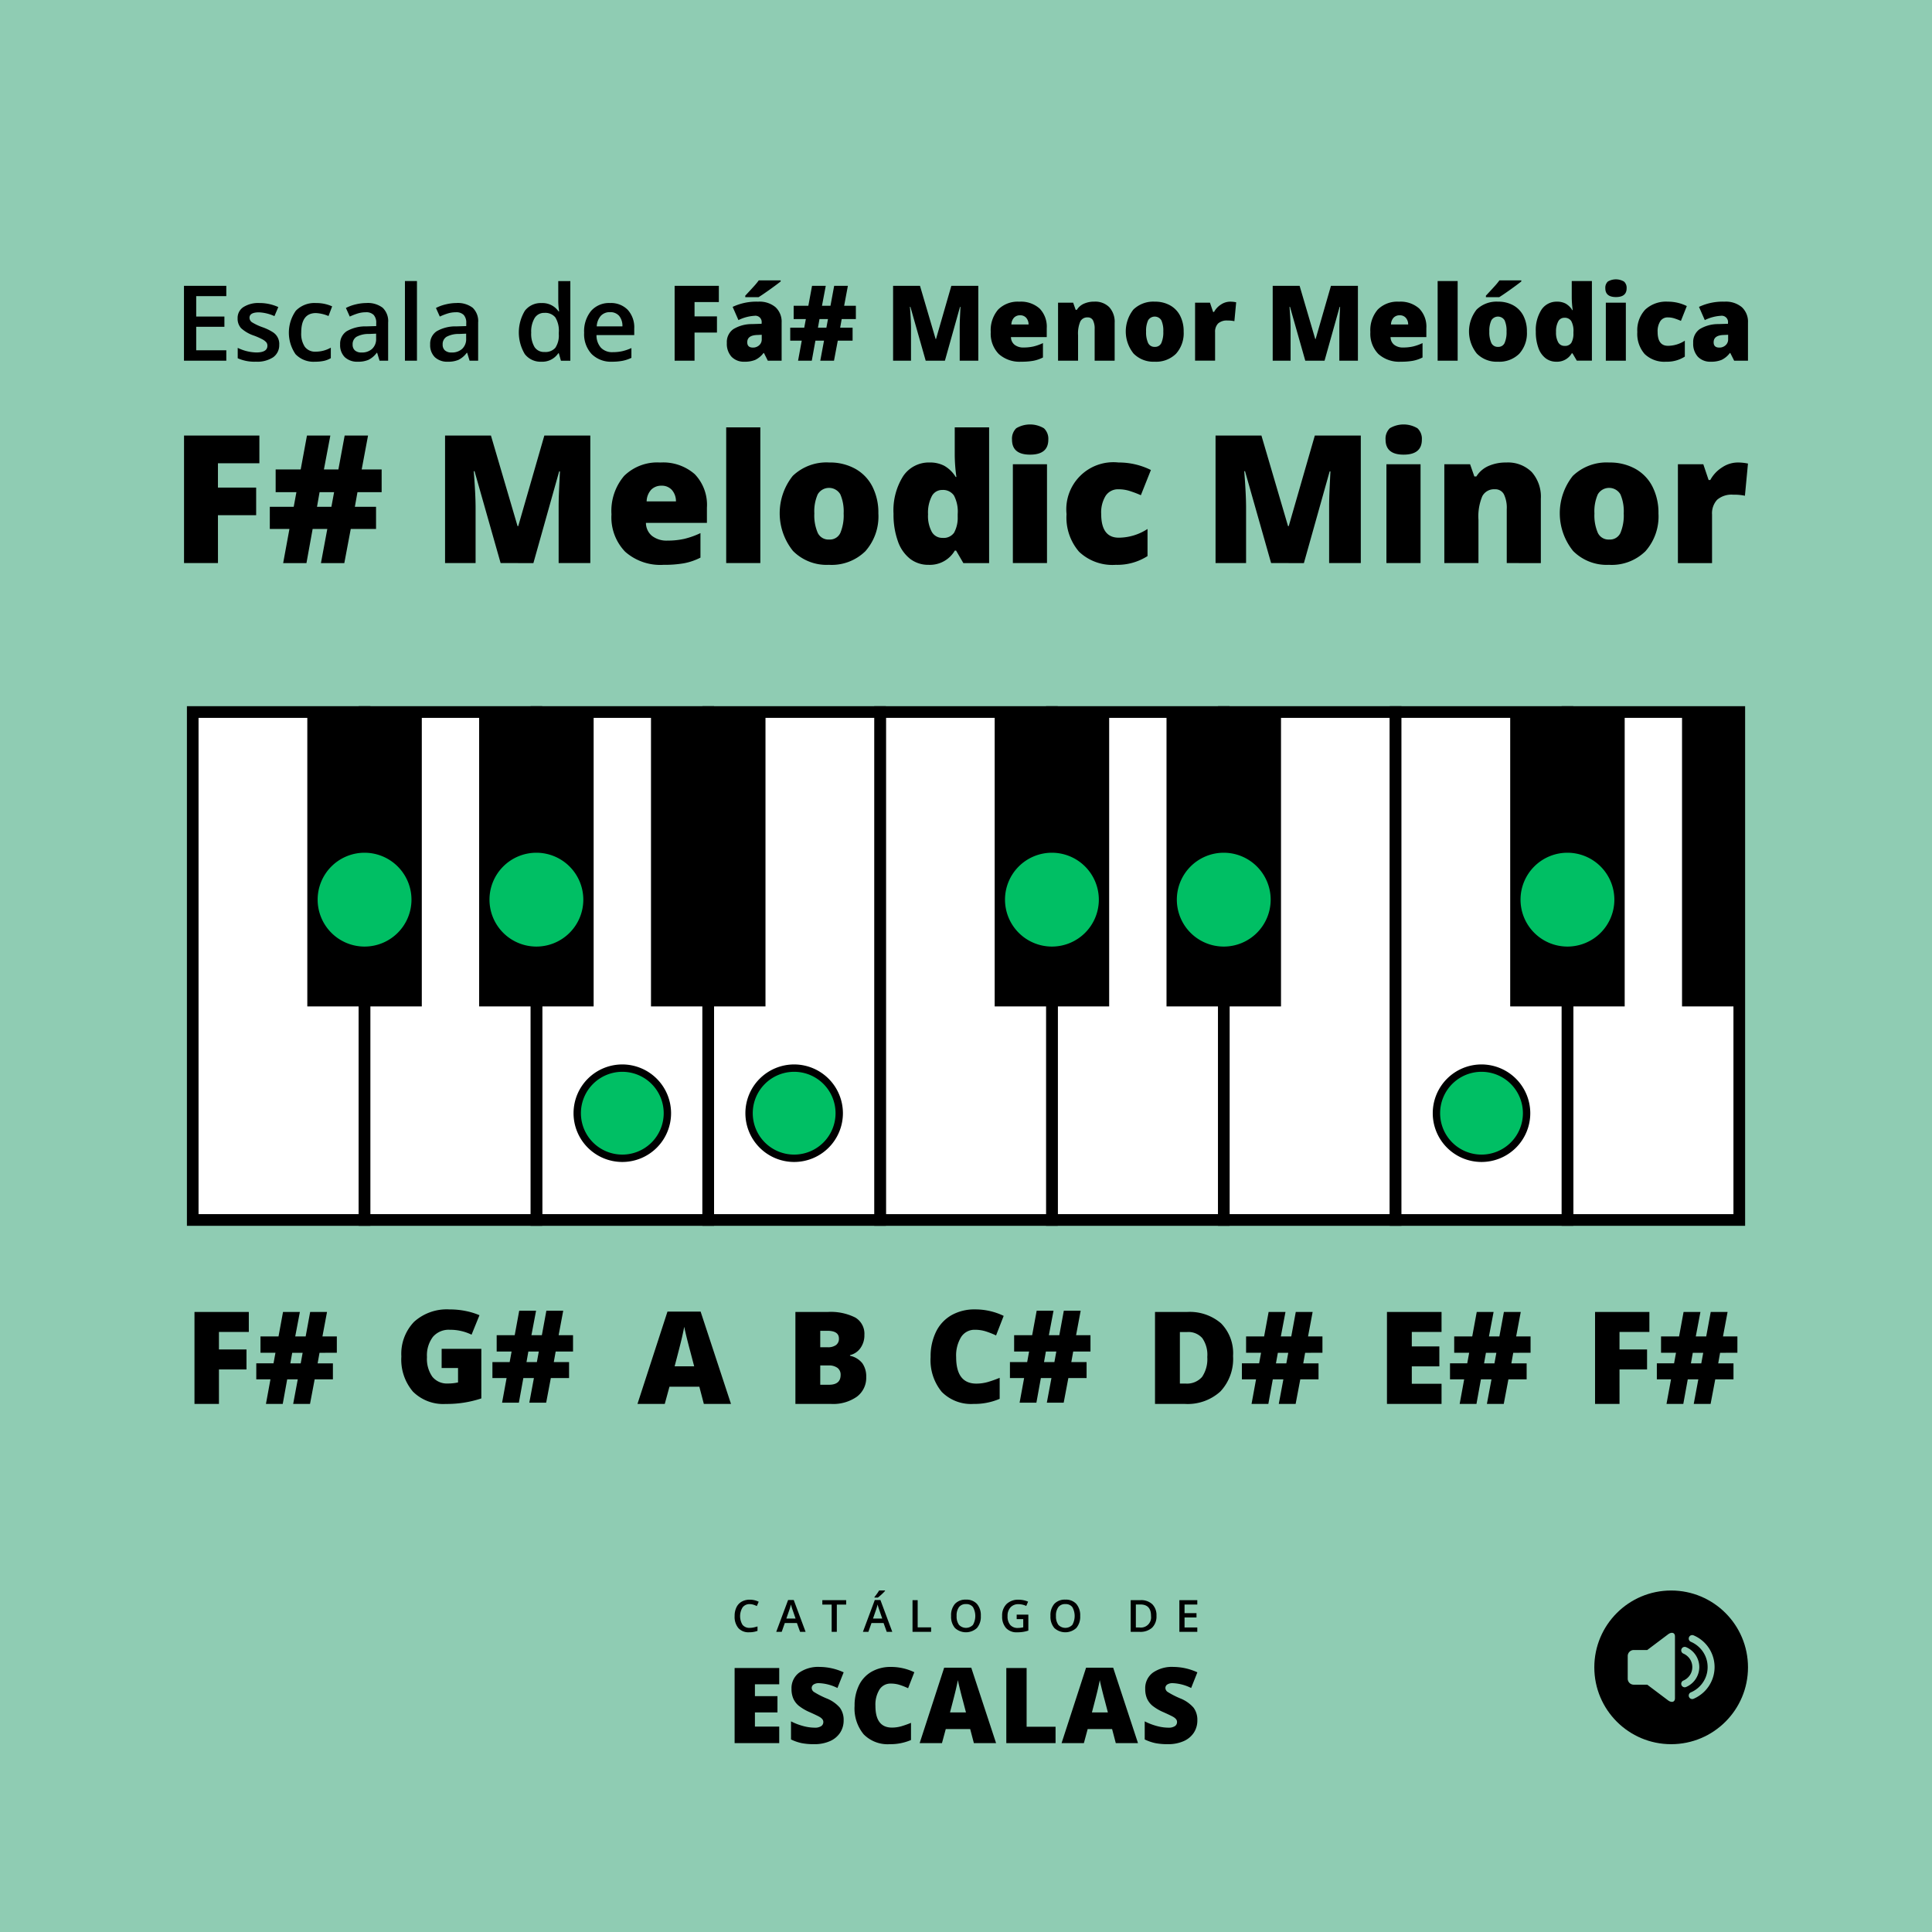
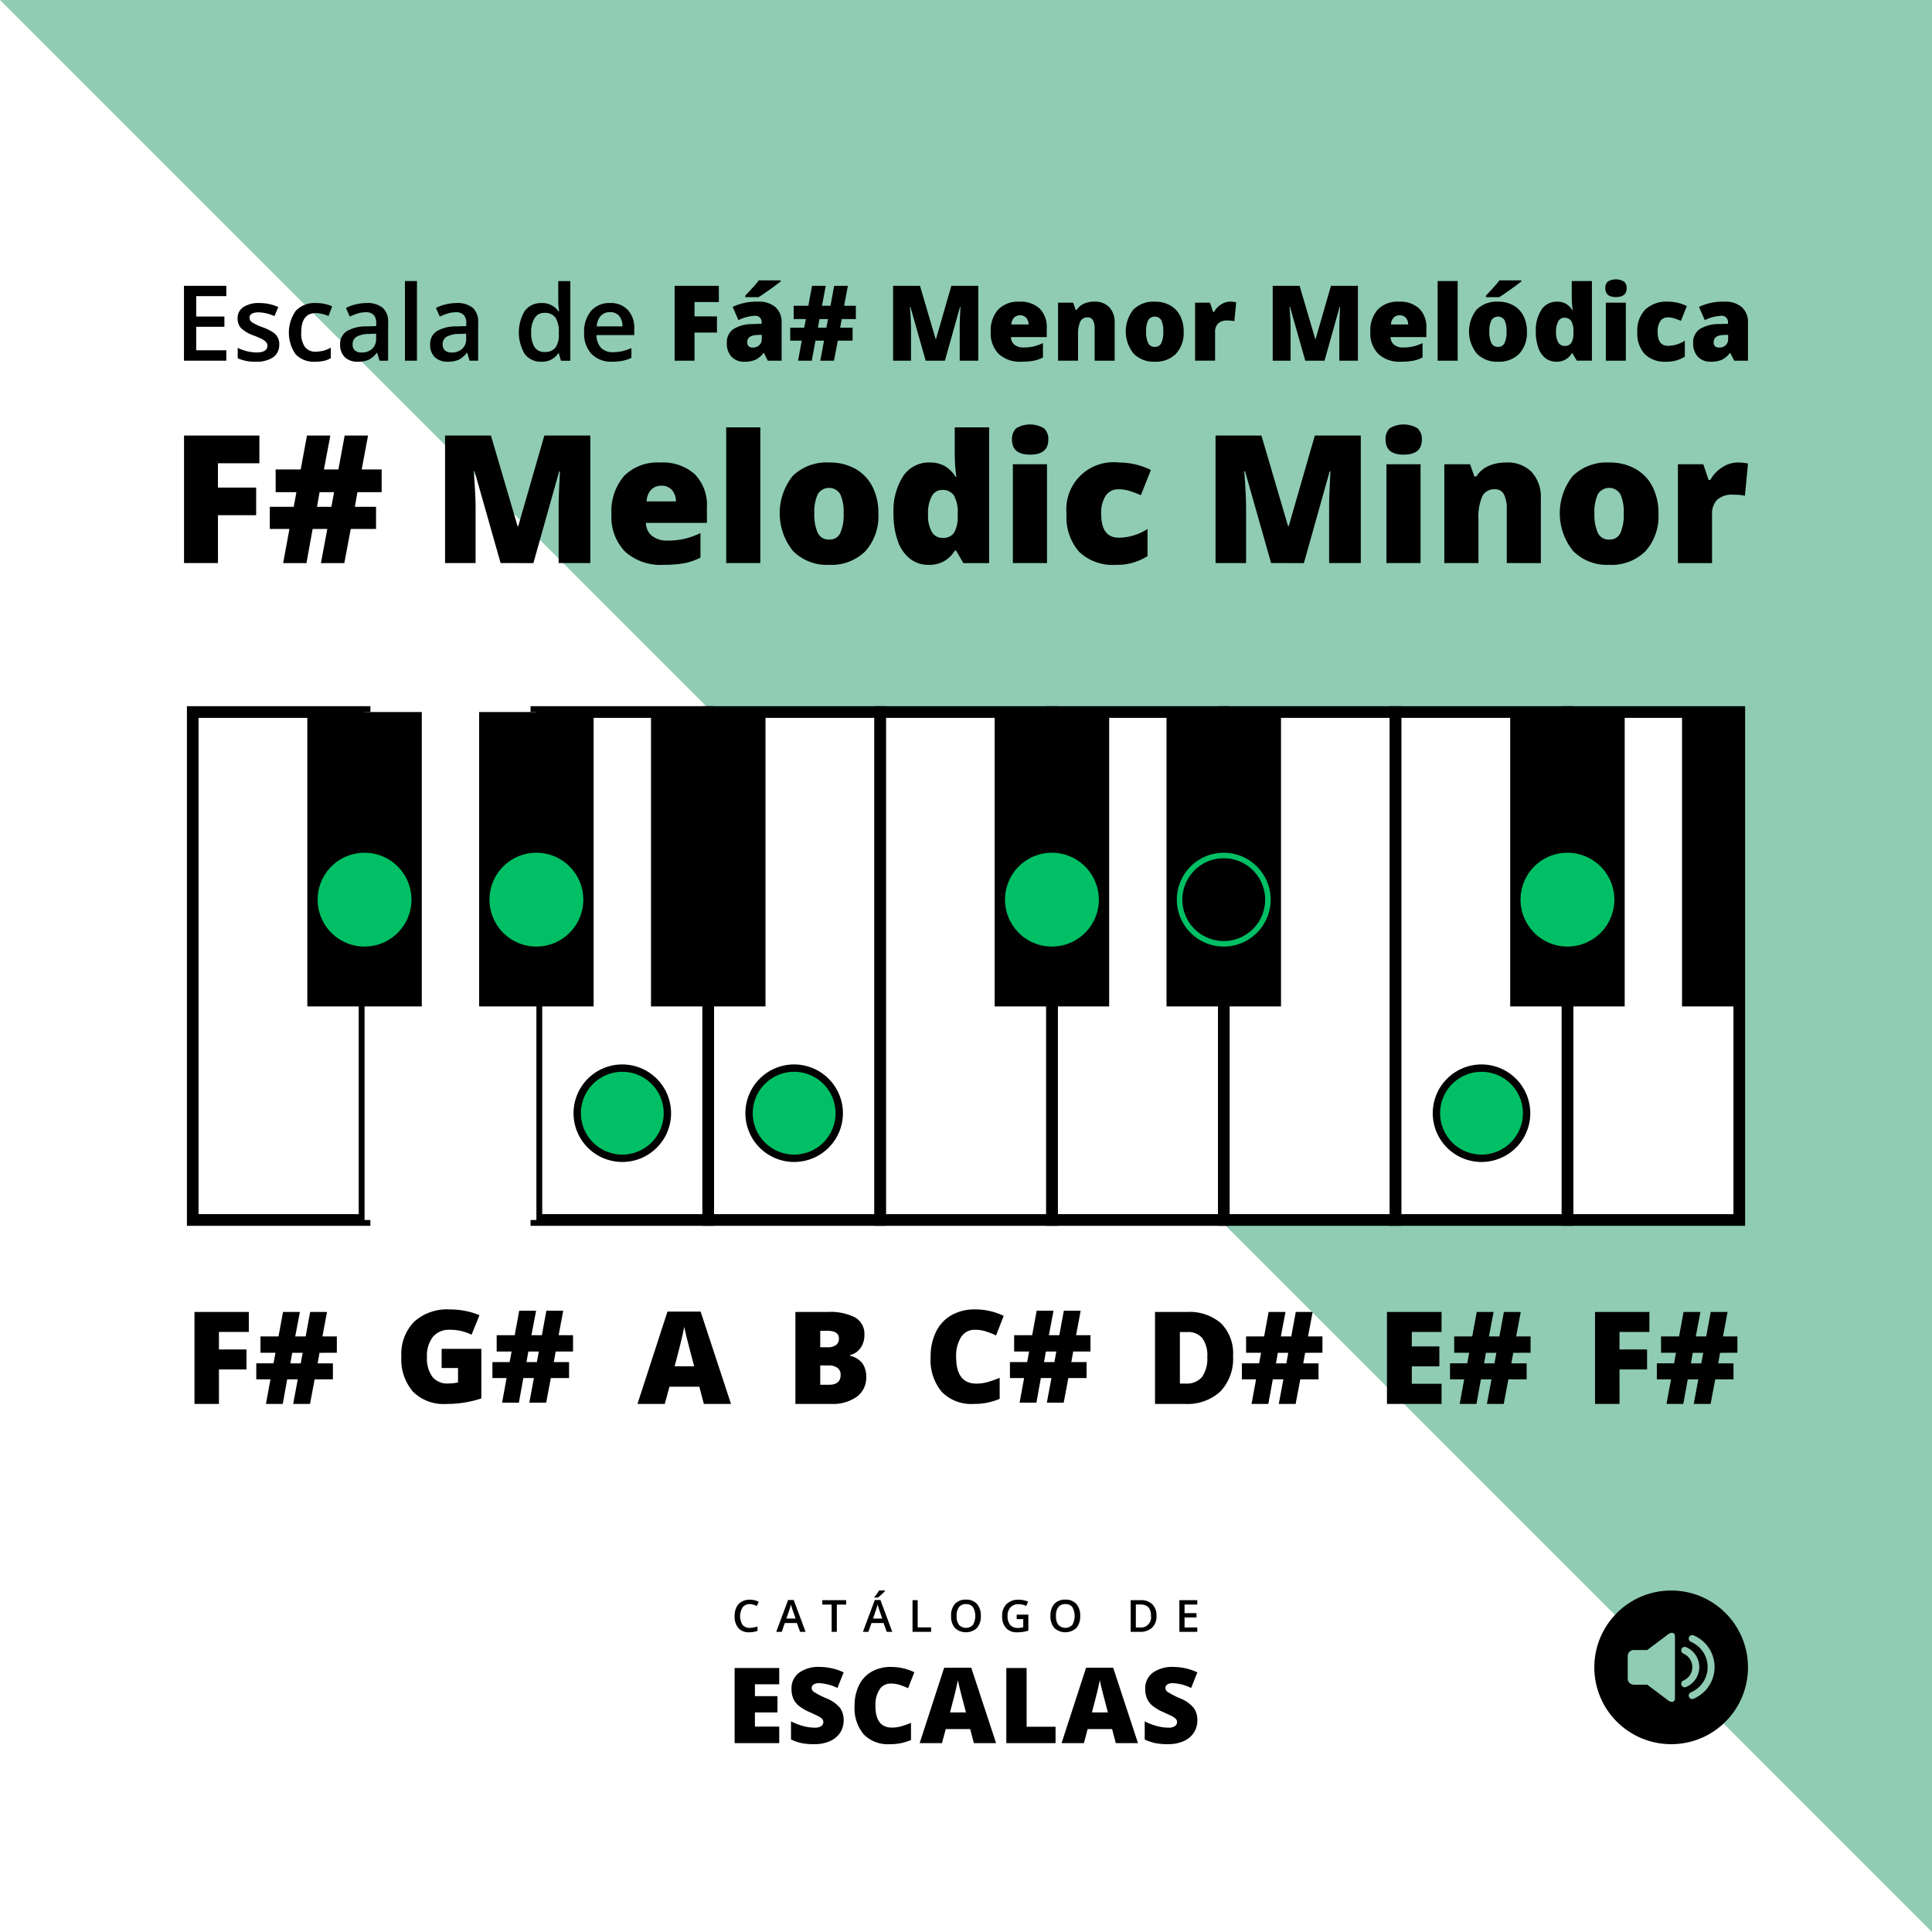
<svg xmlns="http://www.w3.org/2000/svg" width="300" height="300">
  <g transform="translate(-1716.776 -647.501)">
-     <path fill="#8fccb3" d="M1716.776 647.501h300v300h-300z" />
+     <path fill="#8fccb3" d="M1716.776 647.501h300v300z" />
    <circle cx="11.932" cy="11.932" r="11.932" transform="translate(1964.34 894.474)" />
    <path fill="#8fccb3" d="m1975.8 901.275-3.24 2.439h-2.1a.936.936 0 0 0-.933.933v3.517a.936.936 0 0 0 .933.934h2.1l3.24 2.439c.493.37 1.063.311 1.063-.332v-9.6c.002-.641-.563-.705-1.063-.33ZM1979.754 911.288a.54.54 0 0 1-.419-1 4.277 4.277 0 0 0 1.352-.915 4.277 4.277 0 0 0 .914-1.351 4.221 4.221 0 0 0 .251-.81 4.277 4.277 0 0 0 .082-.848 4.362 4.362 0 0 0-.082-.849 4.211 4.211 0 0 0-.642-1.528 4.322 4.322 0 0 0-.523-.633 4.324 4.324 0 0 0-1.352-.915.54.54 0 0 1 .419-1 5.3 5.3 0 0 1 .905.489 5.4 5.4 0 0 1 .795.654 5.462 5.462 0 0 1 .654.795 5.348 5.348 0 0 1 .8 1.922 5.312 5.312 0 0 1 0 2.121 5.317 5.317 0 0 1-.314 1.017 5.341 5.341 0 0 1-1.143 1.7 5.457 5.457 0 0 1-.795.654 5.3 5.3 0 0 1-.902.497Z" />
    <path fill="#8fccb3" d="M1978.588 909.459a.54.54 0 1 1-.419-1 2.288 2.288 0 0 0 .72-.489 2.241 2.241 0 0 0 .28-.338 2.271 2.271 0 0 0 .209-.382 2.227 2.227 0 0 0 .134-.432 2.413 2.413 0 0 0 0-.908 2.226 2.226 0 0 0-.134-.432 2.274 2.274 0 0 0-.209-.382 2.327 2.327 0 0 0-1-.827.54.54 0 1 1 .419-1 3.374 3.374 0 0 1 1.068.718 3.311 3.311 0 0 1 .411.5 3.361 3.361 0 0 1 .307.569 3.276 3.276 0 0 1 .2.639 3.36 3.36 0 0 1 .069.666 3.289 3.289 0 0 1-.069.666 3.233 3.233 0 0 1-.2.639 3.372 3.372 0 0 1-.307.57 3.311 3.311 0 0 1-.411.5 3.367 3.367 0 0 1-.5.411 3.426 3.426 0 0 1-.568.312Z" />
    <path d="M1833.186 896.59a1.326 1.326 0 0 0-1.091.492 2.581 2.581 0 0 0-.015 2.727 1.353 1.353 0 0 0 1.106.465 3 3 0 0 0 .606-.062q.294-.063.61-.16v.69a3.7 3.7 0 0 1-1.314.219 2.1 2.1 0 0 1-1.661-.655 2.741 2.741 0 0 1-.579-1.874 3.034 3.034 0 0 1 .281-1.343 2.01 2.01 0 0 1 .813-.882 2.47 2.47 0 0 1 1.25-.307 3.1 3.1 0 0 1 1.394.317l-.29.67a4.181 4.181 0 0 0-.527-.207 1.887 1.887 0 0 0-.583-.09ZM1841.014 900.894l-.492-1.368h-1.882l-.482 1.368h-.849l1.842-4.943h.876l1.842 4.943Zm-.7-2.062-.462-1.34c-.033-.09-.08-.231-.139-.424s-.1-.335-.123-.424a7.7 7.7 0 0 1-.266.905l-.445 1.283ZM1846.716 900.894h-.8v-4.234h-1.448v-.69h3.7v.69h-1.448ZM1854.47 900.894l-.492-1.368h-1.878l-.482 1.368h-.849l1.843-4.943h.875l1.842 4.943Zm-.7-2.062-.461-1.34a11.2 11.2 0 0 1-.263-.848 7.671 7.671 0 0 1-.266.905l-.445 1.283Zm-1.209-3.257v-.084c.128-.156.26-.332.4-.525s.243-.359.322-.495h.92v.071a6.88 6.88 0 0 1-.524.53 7.231 7.231 0 0 1-.588.5ZM1858.472 900.894v-4.924h.8v4.23h2.085v.691ZM1869.077 898.425a2.69 2.69 0 0 1-.6 1.869 2.526 2.526 0 0 1-3.414.005 2.709 2.709 0 0 1-.6-1.881 2.671 2.671 0 0 1 .6-1.872 2.217 2.217 0 0 1 1.714-.654 2.175 2.175 0 0 1 1.7.664 2.69 2.69 0 0 1 .6 1.869Zm-3.758 0a2.209 2.209 0 0 0 .367 1.379 1.494 1.494 0 0 0 2.112.065l.06-.06a2.8 2.8 0 0 0 0-2.758 1.281 1.281 0 0 0-1.079-.468 1.308 1.308 0 0 0-1.093.468 2.19 2.19 0 0 0-.367 1.374ZM1874.645 898.223h1.812v2.477a5.237 5.237 0 0 1-.854.205 6.084 6.084 0 0 1-.884.061 2.218 2.218 0 0 1-1.724-.662 2.661 2.661 0 0 1-.606-1.867 2.486 2.486 0 0 1 .683-1.861 2.57 2.57 0 0 1 1.883-.672 3.671 3.671 0 0 1 1.461.3l-.283.67a2.83 2.83 0 0 0-1.2-.276 1.612 1.612 0 0 0-1.246.495 1.914 1.914 0 0 0-.457 1.353 2.022 2.022 0 0 0 .413 1.372 1.5 1.5 0 0 0 1.187.47 3.917 3.917 0 0 0 .835-.1v-1.269h-1.02ZM1884.507 898.425a2.694 2.694 0 0 1-.6 1.869 2.527 2.527 0 0 1-3.415.005 2.708 2.708 0 0 1-.6-1.881 2.67 2.67 0 0 1 .6-1.872 2.216 2.216 0 0 1 1.714-.654 2.175 2.175 0 0 1 1.7.664 2.7 2.7 0 0 1 .601 1.869Zm-3.759 0a2.209 2.209 0 0 0 .368 1.379 1.493 1.493 0 0 0 2.111.065c.021-.02.041-.039.06-.06a2.8 2.8 0 0 0 0-2.758 1.28 1.28 0 0 0-1.079-.468 1.309 1.309 0 0 0-1.093.468 2.189 2.189 0 0 0-.37 1.374ZM1896.353 898.385a2.452 2.452 0 0 1-.677 1.863 2.723 2.723 0 0 1-1.95.646h-1.377v-4.924h1.522a2.519 2.519 0 0 1 1.829.633 2.368 2.368 0 0 1 .653 1.782Zm-.848.027q0-1.769-1.654-1.768h-.7v3.572h.572a1.583 1.583 0 0 0 1.779-1.8ZM1902.692 900.894h-2.784v-4.924h2.784v.68h-1.98v1.341h1.856v.673h-1.856v1.546h1.98ZM1837.775 918.176h-6.928v-11.668h6.928v2.53H1834v1.835h3.5v2.53h-3.5v2.2h3.775ZM1847.776 914.632a3.441 3.441 0 0 1-.551 1.928 3.611 3.611 0 0 1-1.588 1.309 5.881 5.881 0 0 1-2.435.467 9.792 9.792 0 0 1-1.955-.164 7.25 7.25 0 0 1-1.644-.571v-2.81a9.328 9.328 0 0 0 1.875.723 7.023 7.023 0 0 0 1.788.259 1.737 1.737 0 0 0 1.029-.243.751.751 0 0 0 .327-.627.687.687 0 0 0-.132-.419 1.519 1.519 0 0 0-.423-.363q-.291-.184-1.552-.751a7.434 7.434 0 0 1-1.712-1.005 3.084 3.084 0 0 1-.846-1.117 3.708 3.708 0 0 1-.276-1.493 2.992 2.992 0 0 1 1.174-2.514 5.173 5.173 0 0 1 3.224-.9 9.047 9.047 0 0 1 3.7.838l-.966 2.434a7.009 7.009 0 0 0-2.825-.75 1.47 1.47 0 0 0-.894.216.65.65 0 0 0-.28.534.773.773 0 0 0 .355.615 13.543 13.543 0 0 0 1.928.99 5.323 5.323 0 0 1 2.095 1.457 3.163 3.163 0 0 1 .584 1.957ZM1855.1 908.926a2.009 2.009 0 0 0-1.756.922 4.446 4.446 0 0 0-.631 2.542q0 3.369 2.562 3.369a5.258 5.258 0 0 0 1.5-.216 14.824 14.824 0 0 0 1.46-.519v2.666a8.076 8.076 0 0 1-3.3.647 5.224 5.224 0 0 1-4.05-1.533 6.315 6.315 0 0 1-1.409-4.428 7.07 7.07 0 0 1 .682-3.185 4.885 4.885 0 0 1 1.964-2.111 5.927 5.927 0 0 1 3.013-.738 8.305 8.305 0 0 1 3.615.822l-.965 2.482a10.907 10.907 0 0 0-1.294-.511 4.534 4.534 0 0 0-1.391-.209ZM1868 918.176l-.574-2.186h-3.792l-.59 2.186h-3.464l3.807-11.716h4.206l3.855 11.716Zm-1.228-4.773-.5-1.914q-.177-.639-.427-1.652t-.331-1.453q-.072.407-.284 1.341t-.938 3.679ZM1873.036 918.176v-11.668h3.153v9.122h4.493v2.546ZM1890.036 918.176l-.574-2.186h-3.792l-.59 2.186h-3.464l3.807-11.716h4.206l3.856 11.716Zm-1.228-4.773-.5-1.914q-.177-.639-.427-1.652t-.331-1.453q-.072.407-.284 1.341t-.937 3.679ZM1902.7 914.632a3.441 3.441 0 0 1-.551 1.928 3.611 3.611 0 0 1-1.588 1.309 5.881 5.881 0 0 1-2.435.467 9.786 9.786 0 0 1-1.955-.164 7.25 7.25 0 0 1-1.644-.571v-2.81a9.387 9.387 0 0 0 1.875.723 7.03 7.03 0 0 0 1.788.259 1.735 1.735 0 0 0 1.029-.243.749.749 0 0 0 .327-.627.687.687 0 0 0-.132-.419 1.521 1.521 0 0 0-.423-.363q-.291-.184-1.552-.751a7.432 7.432 0 0 1-1.712-1.005 3.1 3.1 0 0 1-.846-1.117 3.707 3.707 0 0 1-.275-1.493 2.988 2.988 0 0 1 1.173-2.514 5.172 5.172 0 0 1 3.224-.9 9.044 9.044 0 0 1 3.7.838l-.966 2.434a7.005 7.005 0 0 0-2.825-.75 1.47 1.47 0 0 0-.894.216.65.65 0 0 0-.28.534.772.772 0 0 0 .356.615 13.526 13.526 0 0 0 1.927.99 5.323 5.323 0 0 1 2.095 1.457 3.163 3.163 0 0 1 .584 1.957Z" />
    <path fill="#fff" d="M1800.067 758.064h26.683v78.874h-26.683z" />
    <path d="M1827.656 837.844h-28.495v-80.686h28.495Zm-26.683-1.812h24.872V758.97h-24.872Z" />
    <path fill="#fff" d="M1906.801 758.064h26.683v78.874h-26.683z" />
    <path d="M1934.39 837.844h-28.49v-80.686h28.495Zm-26.683-1.812h24.871V758.97h-24.871Z" />
    <path fill="#fff" d="M1746.7 758.064h26.683v78.874H1746.7z" />
    <path d="M1774.29 837.844h-28.49v-80.686h28.495Zm-26.683-1.812h24.871V758.97h-24.871Z" />
    <path fill="#fff" d="M1880.117 758.064h26.683v78.874h-26.683z" />
    <path d="M1907.707 837.844h-28.5v-80.686h28.5Zm-26.684-1.812h24.877V758.97h-24.872Z" />
    <path d="M1897.912 758.064h17.778v45.714h-17.778z" />
    <path fill="#fff" d="M1773.384 758.064h26.683v78.874h-26.683z" />
-     <path d="M1800.973 837.844h-28.495v-80.686h28.495Zm-26.683-1.812h24.871V758.97h-24.871Z" />
    <path fill="#fff" d="M1853.434 758.064h26.683v78.874h-26.683z" />
    <path d="M1881.023 837.844h-28.495v-80.686h28.495Zm-26.683-1.812h24.871V758.97h-24.871ZM1791.178 758.064h17.778v45.714h-17.778z" />
    <path fill="#fff" d="M1826.751 758.064h26.683v78.874h-26.683z" />
    <path d="M1854.34 837.844h-28.495v-80.686h28.495Zm-26.684-1.812h24.872V758.97h-24.872Z" />
    <path d="M1817.862 758.064h17.778v45.714h-17.778zM1764.495 758.064h17.778v45.714h-17.778z" />
    <path fill="#fff" d="M1960.168 758.064h26.683v78.874h-26.683z" />
    <path d="M1987.757 837.844h-28.495v-80.686h28.495Zm-26.683-1.812h24.871V758.97h-24.871Z" />
    <path fill="#fff" d="M1933.484 758.064h26.683v78.874h-26.683z" />
    <path d="M1961.074 837.844h-28.5v-80.686h28.5Zm-26.684-1.812h24.872V758.97h-24.872ZM1871.229 758.064h17.778v45.714h-17.778z" />
    <path d="M1951.279 758.064h17.778v45.714h-17.778zM1977.962 758.064h8.889v45.714h-8.889z" />
    <circle cx="6.857" cy="6.857" r="6.857" fill="#00bf64" transform="translate(1953.31 780.341)" />
    <path fill="#00bf64" d="M1960.168 780.77a6.428 6.428 0 1 1-6.429 6.428 6.428 6.428 0 0 1 6.429-6.428m0-.857a7.285 7.285 0 1 0 7.285 7.285 7.293 7.293 0 0 0-7.285-7.285Z" />
    <circle cx="6.857" cy="6.857" r="6.857" fill="#00bf64" transform="translate(1873.26 780.341)" />
    <path fill="#00bf64" d="M1880.117 780.77a6.428 6.428 0 1 1-6.428 6.428 6.428 6.428 0 0 1 6.428-6.428m0-.857a7.285 7.285 0 1 0 7.286 7.285 7.293 7.293 0 0 0-7.286-7.285Z" />
-     <circle cx="6.857" cy="6.857" r="6.857" fill="#00bf64" transform="translate(1899.944 780.341)" />
    <path fill="#00bf64" d="M1906.8 780.77a6.428 6.428 0 1 1-6.429 6.428 6.428 6.428 0 0 1 6.429-6.428m0-.857a7.285 7.285 0 1 0 7.285 7.285 7.293 7.293 0 0 0-7.285-7.285Z" />
    <circle cx="6.857" cy="6.857" r="6.857" fill="#00bf64" transform="translate(1766.527 780.341)" />
    <path fill="#00bf64" d="M1773.384 780.77a6.428 6.428 0 1 1-6.429 6.428 6.428 6.428 0 0 1 6.429-6.428m0-.857a7.285 7.285 0 1 0 7.286 7.285 7.293 7.293 0 0 0-7.286-7.285Z" />
    <circle cx="6.857" cy="6.857" r="6.857" fill="#00bf64" transform="translate(1793.21 780.341)" />
    <path fill="#00bf64" d="M1800.067 780.77a6.428 6.428 0 1 1-6.428 6.428 6.428 6.428 0 0 1 6.428-6.428m0-.857a7.285 7.285 0 1 0 7.286 7.285 7.293 7.293 0 0 0-7.286-7.285Z" />
    <circle cx="7" cy="7" r="7" fill="#00bf64" transform="translate(1939.826 813.358)" />
    <path d="M1946.826 813.93a6.428 6.428 0 1 1-6.429 6.428 6.428 6.428 0 0 1 6.429-6.428m0-1.143a7.572 7.572 0 1 0 7.571 7.571 7.581 7.581 0 0 0-7.571-7.571Z" />
    <circle cx="7" cy="7" r="7" fill="#00bf64" transform="translate(1806.409 813.358)" />
    <path d="M1813.409 813.93a6.428 6.428 0 1 1-6.429 6.428 6.429 6.429 0 0 1 6.429-6.428m0-1.143a7.572 7.572 0 1 0 7.571 7.571 7.58 7.58 0 0 0-7.571-7.571Z" />
    <circle cx="7" cy="7" r="7" fill="#00bf64" transform="translate(1833.092 813.358)" />
    <path d="M1840.092 813.93a6.428 6.428 0 1 1-6.428 6.428 6.428 6.428 0 0 1 6.428-6.428m0-1.143a7.572 7.572 0 1 0 7.572 7.571 7.58 7.58 0 0 0-7.572-7.571ZM1751.916 703.508h-6.573v-11.62h6.573v1.6h-4.673v3.164h4.379v1.589h-4.379v3.648h4.673ZM1760.134 701a2.3 2.3 0 0 1-.938 1.975 4.484 4.484 0 0 1-2.686.688 6.347 6.347 0 0 1-2.822-.533v-1.613a6.943 6.943 0 0 0 2.886.715q1.724 0 1.724-1.041a.827.827 0 0 0-.19-.557 2.287 2.287 0 0 0-.628-.461 10.817 10.817 0 0 0-1.216-.54 5.623 5.623 0 0 1-2.055-1.176 2.175 2.175 0 0 1-.536-1.526 2 2 0 0 1 .91-1.753 4.313 4.313 0 0 1 2.475-.624 7.02 7.02 0 0 1 2.933.628l-.6 1.407a6.522 6.522 0 0 0-2.392-.588q-1.479 0-1.479.842a.849.849 0 0 0 .386.7 8.48 8.48 0 0 0 1.681.786 7.715 7.715 0 0 1 1.582.771 2.14 2.14 0 0 1 .969 1.9ZM1765.7 703.667a3.849 3.849 0 0 1-3.032-1.165 5.9 5.9 0 0 1 .047-6.752 4.029 4.029 0 0 1 3.136-1.192 5.866 5.866 0 0 1 2.5.517l-.564 1.5a5.66 5.66 0 0 0-1.955-.461q-2.281 0-2.281 3.028a3.628 3.628 0 0 0 .568 2.222 1.969 1.969 0 0 0 1.665.743 4.783 4.783 0 0 0 2.361-.62v1.629a3.666 3.666 0 0 1-1.069.421 6.4 6.4 0 0 1-1.376.13ZM1775.712 703.508l-.373-1.225h-.064a3.584 3.584 0 0 1-1.28 1.093 4.033 4.033 0 0 1-1.653.291 2.8 2.8 0 0 1-2.023-.7 2.62 2.62 0 0 1-.727-1.979 2.322 2.322 0 0 1 1.01-2.05 5.823 5.823 0 0 1 3.075-.756l1.519-.047v-.469a1.779 1.779 0 0 0-.394-1.26 1.6 1.6 0 0 0-1.22-.417 4.2 4.2 0 0 0-1.3.2 9.576 9.576 0 0 0-1.193.469l-.6-1.336a6.515 6.515 0 0 1 1.566-.568 7.2 7.2 0 0 1 1.606-.2 3.8 3.8 0 0 1 2.531.731 2.862 2.862 0 0 1 .854 2.3v5.922Zm-2.782-1.272a2.314 2.314 0 0 0 1.634-.568 2.063 2.063 0 0 0 .616-1.594v-.763l-1.129.048a3.862 3.862 0 0 0-1.919.441 1.34 1.34 0 0 0-.6 1.2 1.176 1.176 0 0 0 .35.91 1.5 1.5 0 0 0 1.048.326ZM1781.522 703.508h-1.867v-12.367h1.867ZM1789.692 703.508l-.373-1.225h-.063a3.6 3.6 0 0 1-1.28 1.093 4.036 4.036 0 0 1-1.653.291 2.8 2.8 0 0 1-2.023-.7 2.616 2.616 0 0 1-.727-1.979 2.321 2.321 0 0 1 1.009-2.05 5.824 5.824 0 0 1 3.076-.756l1.518-.047v-.469a1.778 1.778 0 0 0-.393-1.26 1.607 1.607 0 0 0-1.221-.417 4.2 4.2 0 0 0-1.3.2 9.57 9.57 0 0 0-1.192.469l-.6-1.336a6.515 6.515 0 0 1 1.566-.568 7.188 7.188 0 0 1 1.6-.2 3.807 3.807 0 0 1 2.532.731 2.865 2.865 0 0 1 .854 2.3v5.922Zm-2.781-1.272a2.313 2.313 0 0 0 1.633-.568 2.059 2.059 0 0 0 .616-1.594v-.763l-1.129.048a3.867 3.867 0 0 0-1.919.441 1.339 1.339 0 0 0-.6 1.2 1.176 1.176 0 0 0 .35.91 1.5 1.5 0 0 0 1.049.326ZM1800.828 703.667a3.06 3.06 0 0 1-2.567-1.193 6.532 6.532 0 0 1 .012-6.712 3.091 3.091 0 0 1 2.587-1.2 3.031 3.031 0 0 1 2.638 1.28h.1a11.09 11.09 0 0 1-.136-1.495v-3.2h1.876v12.367h-1.462l-.326-1.153h-.088a2.985 2.985 0 0 1-2.634 1.306Zm.5-1.511a2.034 2.034 0 0 0 1.678-.647 3.419 3.419 0 0 0 .54-2.1v-.263a3.947 3.947 0 0 0-.54-2.361 2.007 2.007 0 0 0-1.694-.7 1.715 1.715 0 0 0-1.517.8 4.082 4.082 0 0 0-.533 2.277 3.989 3.989 0 0 0 .517 2.23 1.742 1.742 0 0 0 1.549.764ZM1811.843 703.667a4.252 4.252 0 0 1-3.207-1.2 4.538 4.538 0 0 1-1.156-3.294 4.984 4.984 0 0 1 1.073-3.386 3.707 3.707 0 0 1 2.949-1.232 3.626 3.626 0 0 1 2.75 1.057 4.04 4.04 0 0 1 1.009 2.909v1.009h-5.861a2.89 2.89 0 0 0 .692 1.968 2.408 2.408 0 0 0 1.836.687 6.774 6.774 0 0 0 1.45-.147 7.588 7.588 0 0 0 1.443-.489v1.518a5.707 5.707 0 0 1-1.383.461 8.486 8.486 0 0 1-1.595.139Zm-.341-7.694a1.878 1.878 0 0 0-1.427.564 2.691 2.691 0 0 0-.64 1.645h3.99a2.436 2.436 0 0 0-.524-1.649 1.8 1.8 0 0 0-1.401-.56ZM1824.624 703.508h-3.092v-11.62h6.867v2.519h-3.775v2.218h3.481v2.519h-3.481ZM1836 703.508l-.6-1.193h-.063a3.533 3.533 0 0 1-1.28 1.065 4.222 4.222 0 0 1-1.685.287 2.643 2.643 0 0 1-2-.764 2.972 2.972 0 0 1-.731-2.145 2.442 2.442 0 0 1 1-2.142 5.473 5.473 0 0 1 2.9-.791l1.5-.048v-.127a.976.976 0 0 0-1.1-1.113 6.564 6.564 0 0 0-2.5.668l-.9-2.051a8.644 8.644 0 0 1 3.974-.811 3.862 3.862 0 0 1 2.682.859 3.066 3.066 0 0 1 .95 2.4v5.906Zm-3.5-9.864v-.23q1.224-1.312 1.554-1.693t.544-.684h3.4v.167q-.636.509-1.748 1.3t-1.685 1.144Zm1.192 7.829a1.4 1.4 0 0 0 .966-.358 1.187 1.187 0 0 0 .4-.93v-.7l-.715.032q-1.534.055-1.534 1.128.001.829.883.828ZM1847.474 697.046l-.238 1.335h1.931v2.019h-2.3l-.588 3.108h-2.13l.58-3.108h-1.335l-.564 3.108h-2.13l.572-3.108h-1.788v-2.019h2.177l.247-1.335h-1.892v-2.067h2.281l.572-3.091H1845l-.588 3.091h1.32l.572-3.091h2.13l-.58 3.091h1.82v2.067Zm-3.687 1.335h1.311l.246-1.335h-1.319ZM1860.517 703.508l-2.377-8.37h-.071q.167 2.139.167 3.323v5.047h-2.782v-11.62h4.18l2.425 8.25h.063l2.377-8.25h4.188v11.62h-2.887v-5.095q0-.4.012-.882t.107-2.377h-.071l-2.345 8.354ZM1875.355 703.667a4.833 4.833 0 0 1-3.493-1.2 4.5 4.5 0 0 1-1.243-3.4 4.9 4.9 0 0 1 1.152-3.5 4.306 4.306 0 0 1 3.29-1.221 4.363 4.363 0 0 1 3.144 1.062 4.032 4.032 0 0 1 1.109 3.056v1.382h-5.556a1.541 1.541 0 0 0 .552 1.185 2.165 2.165 0 0 0 1.419.429 6.863 6.863 0 0 0 1.506-.155 7.388 7.388 0 0 0 1.49-.529v2.234a5.457 5.457 0 0 1-1.51.516 10.379 10.379 0 0 1-1.86.141Zm-.182-7.209a1.289 1.289 0 0 0-.918.346 1.621 1.621 0 0 0-.434 1.084h2.671a1.55 1.55 0 0 0-.37-1.041 1.22 1.22 0 0 0-.949-.389ZM1886.753 703.508V698.6a2.817 2.817 0 0 0-.258-1.355.884.884 0 0 0-.831-.458 1.2 1.2 0 0 0-1.136.629 4.739 4.739 0 0 0-.35 2.153v3.943h-3.108V694.5h2.345l.389 1.112h.183a2.454 2.454 0 0 1 1.1-.953 3.872 3.872 0 0 1 1.617-.319 3.072 3.072 0 0 1 2.325.867 3.382 3.382 0 0 1 .83 2.44v5.858ZM1900.574 698.985a4.769 4.769 0 0 1-1.188 3.446 4.4 4.4 0 0 1-3.326 1.236 4.312 4.312 0 0 1-3.263-1.264 5.472 5.472 0 0 1-.024-6.839 4.441 4.441 0 0 1 3.335-1.221 4.755 4.755 0 0 1 2.344.565 3.845 3.845 0 0 1 1.57 1.617 5.225 5.225 0 0 1 .552 2.46Zm-5.834 0a4.011 4.011 0 0 0 .31 1.769 1.079 1.079 0 0 0 1.042.608 1.047 1.047 0 0 0 1.021-.608 4.14 4.14 0 0 0 .3-1.769 3.926 3.926 0 0 0-.3-1.741 1.2 1.2 0 0 0-2.059 0 3.841 3.841 0 0 0-.314 1.741ZM1907.783 694.343a4.54 4.54 0 0 1 .771.064l.175.032-.278 2.933a4.547 4.547 0 0 0-1.057-.1 2.016 2.016 0 0 0-1.479.465 1.825 1.825 0 0 0-.461 1.34v4.427h-3.107V694.5h2.313l.484 1.438h.151a3.117 3.117 0 0 1 1.085-1.156 2.6 2.6 0 0 1 1.403-.439ZM1919.459 703.508l-2.377-8.37h-.071q.166 2.139.167 3.323v5.047h-2.778v-11.62h4.18l2.425 8.25h.063l2.377-8.25h4.188v11.62h-2.885v-5.095q0-.4.012-.882t.107-2.377h-.071l-2.345 8.354ZM1934.3 703.667a4.834 4.834 0 0 1-3.493-1.2 4.5 4.5 0 0 1-1.243-3.4 4.9 4.9 0 0 1 1.152-3.5 4.306 4.306 0 0 1 3.29-1.221 4.363 4.363 0 0 1 3.144 1.062 4.032 4.032 0 0 1 1.109 3.056v1.382h-5.559a1.541 1.541 0 0 0 .552 1.185 2.165 2.165 0 0 0 1.419.429 6.863 6.863 0 0 0 1.506-.155 7.388 7.388 0 0 0 1.49-.529v2.234a5.457 5.457 0 0 1-1.51.516 10.38 10.38 0 0 1-1.857.141Zm-.182-7.209a1.289 1.289 0 0 0-.918.346 1.622 1.622 0 0 0-.434 1.084h2.671a1.55 1.55 0 0 0-.37-1.041 1.22 1.22 0 0 0-.952-.389ZM1943.12 703.508h-3.108v-12.367h3.108ZM1953.873 698.985a4.769 4.769 0 0 1-1.188 3.446 4.4 4.4 0 0 1-3.326 1.236 4.312 4.312 0 0 1-3.263-1.264 5.472 5.472 0 0 1-.024-6.839 4.438 4.438 0 0 1 3.334-1.221 4.756 4.756 0 0 1 2.345.565 3.851 3.851 0 0 1 1.57 1.617 5.226 5.226 0 0 1 .552 2.46Zm-6.366-5.341v-.23q1.224-1.312 1.554-1.693t.544-.684h3.4v.167q-.636.509-1.749 1.3t-1.685 1.144Zm.532 5.341a4.011 4.011 0 0 0 .31 1.769 1.079 1.079 0 0 0 1.042.608 1.047 1.047 0 0 0 1.021-.608 4.14 4.14 0 0 0 .3-1.769 3.94 3.94 0 0 0-.3-1.741 1.2 1.2 0 0 0-2.059 0 3.841 3.841 0 0 0-.314 1.741ZM1958.443 703.667a2.689 2.689 0 0 1-1.68-.549 3.468 3.468 0 0 1-1.113-1.613 7.176 7.176 0 0 1-.394-2.488 5.833 5.833 0 0 1 .883-3.434 2.816 2.816 0 0 1 2.424-1.24 2.771 2.771 0 0 1 1.323.3 2.92 2.92 0 0 1 1.037 1.017h.064a14.87 14.87 0 0 1-.151-2.114v-2.408h3.131v12.367h-2.344l-.668-1.137h-.119a2.635 2.635 0 0 1-2.393 1.299Zm1.272-2.456a1.162 1.162 0 0 0 1.053-.469 2.827 2.827 0 0 0 .33-1.447v-.246a3.144 3.144 0 0 0-.342-1.7 1.2 1.2 0 0 0-1.073-.505 1.049 1.049 0 0 0-.949.576 3.27 3.27 0 0 0-.338 1.642 3.053 3.053 0 0 0 .341 1.6 1.088 1.088 0 0 0 .978.549ZM1966.05 692.261a1.312 1.312 0 0 1 .389-1.041 2.466 2.466 0 0 1 2.519.008 1.3 1.3 0 0 1 .4 1.033q0 1.368-1.661 1.367-1.647 0-1.647-1.367Zm3.187 11.247h-3.108V694.5h3.108ZM1975.507 703.667a4.424 4.424 0 0 1-3.35-1.193 4.763 4.763 0 0 1-1.14-3.425 4.691 4.691 0 0 1 1.232-3.473 4.739 4.739 0 0 1 3.505-1.233 6.564 6.564 0 0 1 2.949.684l-.915 2.3a9.971 9.971 0 0 0-1.041-.393 3.352 3.352 0 0 0-.993-.148 1.344 1.344 0 0 0-1.168.589 2.857 2.857 0 0 0-.414 1.661q0 2.161 1.6 2.162a4.835 4.835 0 0 0 2.623-.795v2.472a5.106 5.106 0 0 1-2.888.792ZM1986.054 703.508l-.6-1.193h-.063a3.524 3.524 0 0 1-1.28 1.065 4.222 4.222 0 0 1-1.685.287 2.643 2.643 0 0 1-2-.764 2.976 2.976 0 0 1-.731-2.145 2.441 2.441 0 0 1 1-2.142 5.467 5.467 0 0 1 2.9-.791l1.5-.048v-.127a.977.977 0 0 0-1.1-1.113 6.564 6.564 0 0 0-2.5.668l-.9-2.051a8.644 8.644 0 0 1 3.974-.811 3.866 3.866 0 0 1 2.683.859 3.069 3.069 0 0 1 .949 2.4v5.906Zm-2.3-2.035a1.4 1.4 0 0 0 .966-.358 1.185 1.185 0 0 0 .4-.93v-.7l-.716.032q-1.533.055-1.534 1.128c-.003.555.292.828.879.828ZM1750.623 734.936h-5.27v-19.8h11.7v4.3h-6.434v3.779h5.933v4.285h-5.933ZM1772.283 723.923l-.406 2.276h3.291v3.441h-3.928l-1 5.3h-3.63l.989-5.3h-2.277l-.961 5.3h-3.617l.975-5.3h-3.048v-3.44h3.712l.42-2.276h-3.224V720.4h3.888l.975-5.27h3.63l-1 5.27h2.249l.975-5.27h3.63l-.988 5.27h3.1v3.522ZM1766 726.2h2.235l.42-2.276h-2.255ZM1794.513 734.936l-4.05-14.264h-.122q.284 3.644.284 5.662v8.6h-4.741v-19.8h7.125l4.132 14.062h.108l4.051-14.062h7.139v19.8h-4.918v-8.683q0-.678.021-1.5t.182-4.05h-.122l-4 14.237ZM1819.8 735.207a8.238 8.238 0 0 1-5.954-2.039 7.678 7.678 0 0 1-2.12-5.8 8.368 8.368 0 0 1 1.964-5.968 7.347 7.347 0 0 1 5.609-2.079 7.44 7.44 0 0 1 5.357 1.809 6.871 6.871 0 0 1 1.89 5.208v2.357h-9.469a2.627 2.627 0 0 0 .942 2.019 3.691 3.691 0 0 0 2.418.731 11.677 11.677 0 0 0 2.566-.264 12.68 12.68 0 0 0 2.54-.9v3.807a9.337 9.337 0 0 1-2.573.88 17.783 17.783 0 0 1-3.17.239Zm-.312-12.287a2.2 2.2 0 0 0-1.564.59 2.77 2.77 0 0 0-.739 1.849h4.552a2.642 2.642 0 0 0-.63-1.775 2.081 2.081 0 0 0-1.615-.664ZM1834.84 734.936h-5.3v-21.078h5.3ZM1853.168 727.228a8.123 8.123 0 0 1-2.025 5.872 7.492 7.492 0 0 1-5.669 2.107 7.345 7.345 0 0 1-5.561-2.154 9.325 9.325 0 0 1-.04-11.657 7.567 7.567 0 0 1 5.682-2.079 8.1 8.1 0 0 1 4 .962 6.566 6.566 0 0 1 2.676 2.757 8.907 8.907 0 0 1 .937 4.192Zm-9.943 0a6.8 6.8 0 0 0 .529 3.014 1.835 1.835 0 0 0 1.774 1.037 1.785 1.785 0 0 0 1.741-1.037 7.049 7.049 0 0 0 .508-3.014 6.7 6.7 0 0 0-.515-2.966 2.039 2.039 0 0 0-3.508-.007 6.53 6.53 0 0 0-.529 2.973ZM1860.958 735.207a4.592 4.592 0 0 1-2.865-.935 5.918 5.918 0 0 1-1.9-2.75 12.21 12.21 0 0 1-.671-4.24 9.948 9.948 0 0 1 1.5-5.851 4.8 4.8 0 0 1 4.132-2.114 4.737 4.737 0 0 1 2.255.515 4.98 4.98 0 0 1 1.768 1.734h.108a25.527 25.527 0 0 1-.257-3.6v-4.105h5.337v21.078h-4l-1.127-1.939h-.2a4.488 4.488 0 0 1-4.08 2.207Zm2.167-4.186a1.979 1.979 0 0 0 1.8-.8 4.826 4.826 0 0 0 .562-2.466v-.42a5.37 5.37 0 0 0-.582-2.892 2.055 2.055 0 0 0-1.829-.86 1.792 1.792 0 0 0-1.619.982 5.584 5.584 0 0 0-.576 2.8 5.182 5.182 0 0 0 .583 2.722 1.851 1.851 0 0 0 1.661.934ZM1873.922 715.768a2.237 2.237 0 0 1 .663-1.774 4.2 4.2 0 0 1 4.294.013 2.221 2.221 0 0 1 .678 1.761q0 2.329-2.831 2.33-2.805.002-2.804-2.33Zm5.431 19.168h-5.3v-15.348h5.3ZM1890.042 735.207a7.537 7.537 0 0 1-5.71-2.032 8.118 8.118 0 0 1-1.944-5.839 7.311 7.311 0 0 1 8.073-8.019 11.2 11.2 0 0 1 5.026 1.165l-1.558 3.915a16.917 16.917 0 0 0-1.774-.67 5.686 5.686 0 0 0-1.694-.251 2.292 2.292 0 0 0-1.991 1 4.882 4.882 0 0 0-.7 2.831q0 3.685 2.723 3.685a8.237 8.237 0 0 0 4.47-1.354v4.212a8.7 8.7 0 0 1-4.921 1.357ZM1914.154 734.936l-4.05-14.264h-.122q.285 3.644.284 5.662v8.6h-4.741v-19.8h7.125l4.132 14.062h.108l4.051-14.062h7.139v19.8h-4.918v-8.683q0-.678.021-1.5t.182-4.05h-.121l-4 14.237ZM1931.927 715.768a2.234 2.234 0 0 1 .664-1.774 4.2 4.2 0 0 1 4.294.013 2.223 2.223 0 0 1 .677 1.761q0 2.329-2.831 2.33-2.803.002-2.804-2.33Zm5.432 19.168h-5.3v-15.348h5.3ZM1950.743 734.936v-8.372a4.794 4.794 0 0 0-.441-2.309 1.5 1.5 0 0 0-1.415-.779 2.049 2.049 0 0 0-1.937 1.07 8.1 8.1 0 0 0-.6 3.671v6.719h-5.3v-15.348h4l.664 1.9h.311a4.193 4.193 0 0 1 1.877-1.626 6.631 6.631 0 0 1 2.756-.542 5.229 5.229 0 0 1 3.963 1.477 5.769 5.769 0 0 1 1.415 4.159v9.983ZM1974.3 727.228a8.123 8.123 0 0 1-2.025 5.872 7.492 7.492 0 0 1-5.669 2.107 7.346 7.346 0 0 1-5.561-2.154A9.325 9.325 0 0 1 1961 721.4a7.567 7.567 0 0 1 5.682-2.079 8.1 8.1 0 0 1 4 .962 6.566 6.566 0 0 1 2.676 2.757 8.907 8.907 0 0 1 .942 4.188Zm-9.942 0a6.818 6.818 0 0 0 .528 3.014 1.835 1.835 0 0 0 1.774 1.037 1.785 1.785 0 0 0 1.741-1.037 7.049 7.049 0 0 0 .508-3.014 6.7 6.7 0 0 0-.515-2.966 2.039 2.039 0 0 0-3.508-.007 6.545 6.545 0 0 0-.529 2.973ZM1986.586 719.317a7.678 7.678 0 0 1 1.314.109l.3.054-.474 5a7.82 7.82 0 0 0-1.8-.162 3.432 3.432 0 0 0-2.519.792 3.107 3.107 0 0 0-.786 2.283v7.545h-5.3v-15.35h3.942l.827 2.452h.257a5.3 5.3 0 0 1 1.849-1.971 4.427 4.427 0 0 1 2.39-.752ZM1750.775 865.5h-3.8v-14.276h8.437v3.1h-4.638v2.724h4.277v3.1h-4.277ZM1766.39 857.562l-.293 1.641h2.373v2.48h-2.832l-.723 3.818h-2.615l.713-3.818h-1.641l-.693 3.818h-2.607l.7-3.818h-2.2V859.2h2.676l.3-1.641h-2.324v-2.539h2.8l.7-3.8h2.617l-.723 3.8h1.621l.7-3.8h2.617l-.712 3.8h2.236v2.539Zm-4.531 1.641h1.611l.3-1.641h-1.621ZM1785.355 856.947h6.162v7.7a16.94 16.94 0 0 1-5.518.859 6.664 6.664 0 0 1-5.1-1.914 7.658 7.658 0 0 1-1.8-5.459 7.165 7.165 0 0 1 1.973-5.38 7.581 7.581 0 0 1 5.527-1.924 12.26 12.26 0 0 1 2.544.254 10.779 10.779 0 0 1 2.085.644L1790 854.75a7.548 7.548 0 0 0-3.389-.762 3.223 3.223 0 0 0-2.612 1.1 4.758 4.758 0 0 0-.923 3.14 4.819 4.819 0 0 0 .835 3.052 2.9 2.9 0 0 0 2.407 1.05 7.1 7.1 0 0 0 1.582-.166v-2.237h-2.548ZM1803.06 857.367l-.293 1.64h2.373v2.481h-2.832l-.723 3.818h-2.617l.713-3.818h-1.641l-.693 3.818h-2.608l.7-3.818h-2.2v-2.481h2.676l.3-1.64h-2.315v-2.539h2.8l.7-3.8h2.618l-.723 3.8h1.621l.7-3.8h2.617l-.713 3.8h2.237v2.539Zm-4.532 1.64h1.612l.3-1.64h-1.622ZM1826.068 865.5l-.7-2.675h-4.638l-.73 2.675h-4.238l4.658-14.335h5.147l4.716 14.335Zm-1.5-5.839-.616-2.344q-.214-.781-.522-2.022t-.405-1.777q-.088.5-.347 1.641t-1.147 4.5ZM1840.286 851.224h4.981a8.461 8.461 0 0 1 4.321.865 2.927 2.927 0 0 1 1.411 2.69 3.405 3.405 0 0 1-.615 2.051 2.743 2.743 0 0 1-1.621 1.093v.1a3.326 3.326 0 0 1 1.924 1.172 3.539 3.539 0 0 1 .595 2.129 3.644 3.644 0 0 1-1.459 3.061 6.392 6.392 0 0 1-3.98 1.118h-5.557Zm3.858 5.479h1.162a2.1 2.1 0 0 0 1.284-.342 1.192 1.192 0 0 0 .454-1.016q0-1.2-1.816-1.2h-1.084Zm0 2.822v3h1.357q1.806 0 1.807-1.523a1.308 1.308 0 0 0-.484-1.094 2.222 2.222 0 0 0-1.4-.381ZM1868.167 853.988a2.458 2.458 0 0 0-2.148 1.128 5.441 5.441 0 0 0-.772 3.11q0 4.122 3.135 4.121a6.454 6.454 0 0 0 1.836-.263 18.564 18.564 0 0 0 1.787-.635v3.261a9.879 9.879 0 0 1-4.043.791 6.4 6.4 0 0 1-4.956-1.875 7.733 7.733 0 0 1-1.724-5.419 8.659 8.659 0 0 1 .835-3.9 5.975 5.975 0 0 1 2.4-2.583 7.254 7.254 0 0 1 3.686-.9 10.149 10.149 0 0 1 4.424 1.006l-1.182 3.037a13.233 13.233 0 0 0-1.582-.625 5.531 5.531 0 0 0-1.696-.254ZM1883.421 857.367l-.293 1.64h2.373v2.481h-2.832l-.723 3.818h-2.617l.713-3.818h-1.64l-.694 3.818h-2.608l.7-3.818h-2.2v-2.481h2.675l.3-1.64h-2.324v-2.539h2.8l.7-3.8h2.617l-.723 3.8h1.621l.7-3.8h2.617l-.713 3.8h2.236v2.539Zm-4.531 1.64h1.611l.3-1.64h-1.621ZM1908.245 858.06a7.375 7.375 0 0 1-1.968 5.508 7.558 7.558 0 0 1-5.532 1.933h-4.619v-14.277h4.942a7.454 7.454 0 0 1 5.307 1.758 6.634 6.634 0 0 1 1.87 5.078Zm-4 .137a4.533 4.533 0 0 0-.776-2.91 2.869 2.869 0 0 0-2.358-.948h-1.123v8h.859a3.112 3.112 0 0 0 2.578-1.02 4.928 4.928 0 0 0 .816-3.119ZM1919.437 857.562l-.293 1.641h2.373v2.48h-2.832l-.723 3.818h-2.617l.713-3.818h-1.641l-.693 3.818h-2.608l.7-3.818h-2.2V859.2h2.676l.3-1.641h-2.324v-2.539h2.8l.7-3.8h2.618l-.723 3.8h1.621l.7-3.8h2.617l-.713 3.8h2.237v2.539Zm-4.532 1.641h1.612l.3-1.641h-1.617ZM1940.618 865.5h-8.476v-14.276h8.476v3.1H1936v2.246h4.278v3.1H1936v2.7h4.619ZM1951.751 857.562l-.293 1.641h2.374v2.48H1951l-.722 3.818h-2.617l.712-3.818h-1.64l-.693 3.818h-2.608l.7-3.818h-2.2V859.2h2.676l.3-1.641h-2.324v-2.539h2.8l.7-3.8h2.617l-.722 3.8h1.621l.7-3.8h2.617l-.713 3.8h2.237v2.539Zm-4.531 1.641h1.612l.3-1.641h-1.621ZM1968.255 865.5h-3.8v-14.276h8.437v3.1h-4.639v2.724h4.278v3.1h-4.278ZM1983.871 857.562l-.293 1.641h2.373v2.48h-2.832l-.723 3.818h-2.617l.713-3.818h-1.641l-.693 3.818h-2.608l.7-3.818h-2.2V859.2h2.676l.3-1.641h-2.325v-2.539h2.8l.7-3.8h2.617l-.722 3.8h1.621l.7-3.8h2.617l-.713 3.8h2.237v2.539Zm-4.532 1.641h1.612l.3-1.641h-1.621Z" />
  </g>
</svg>